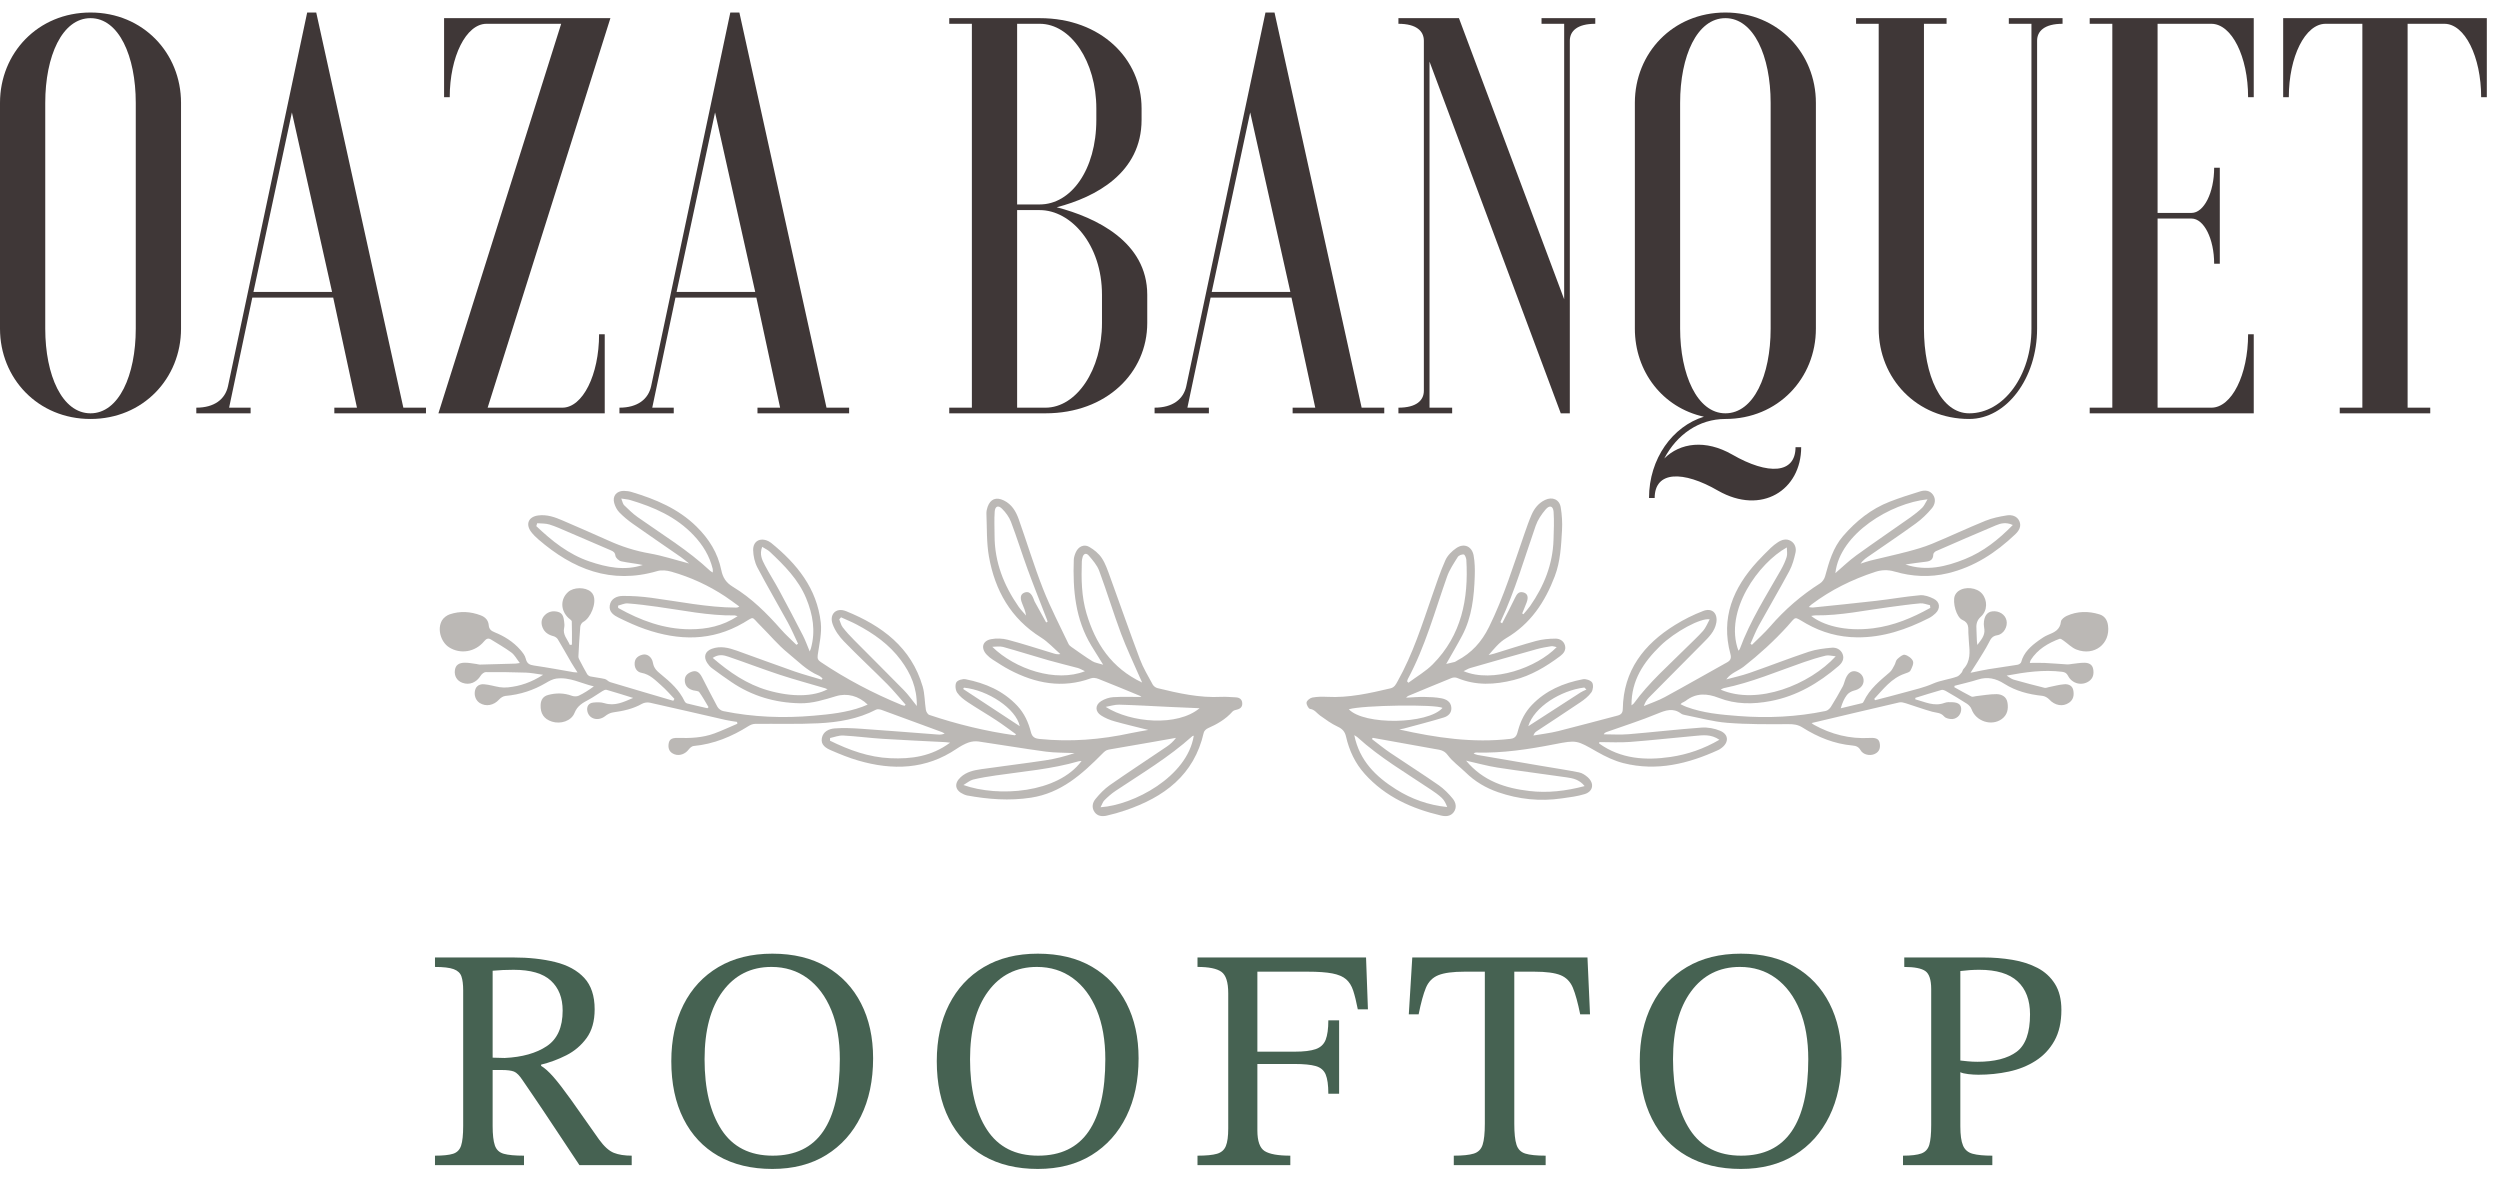
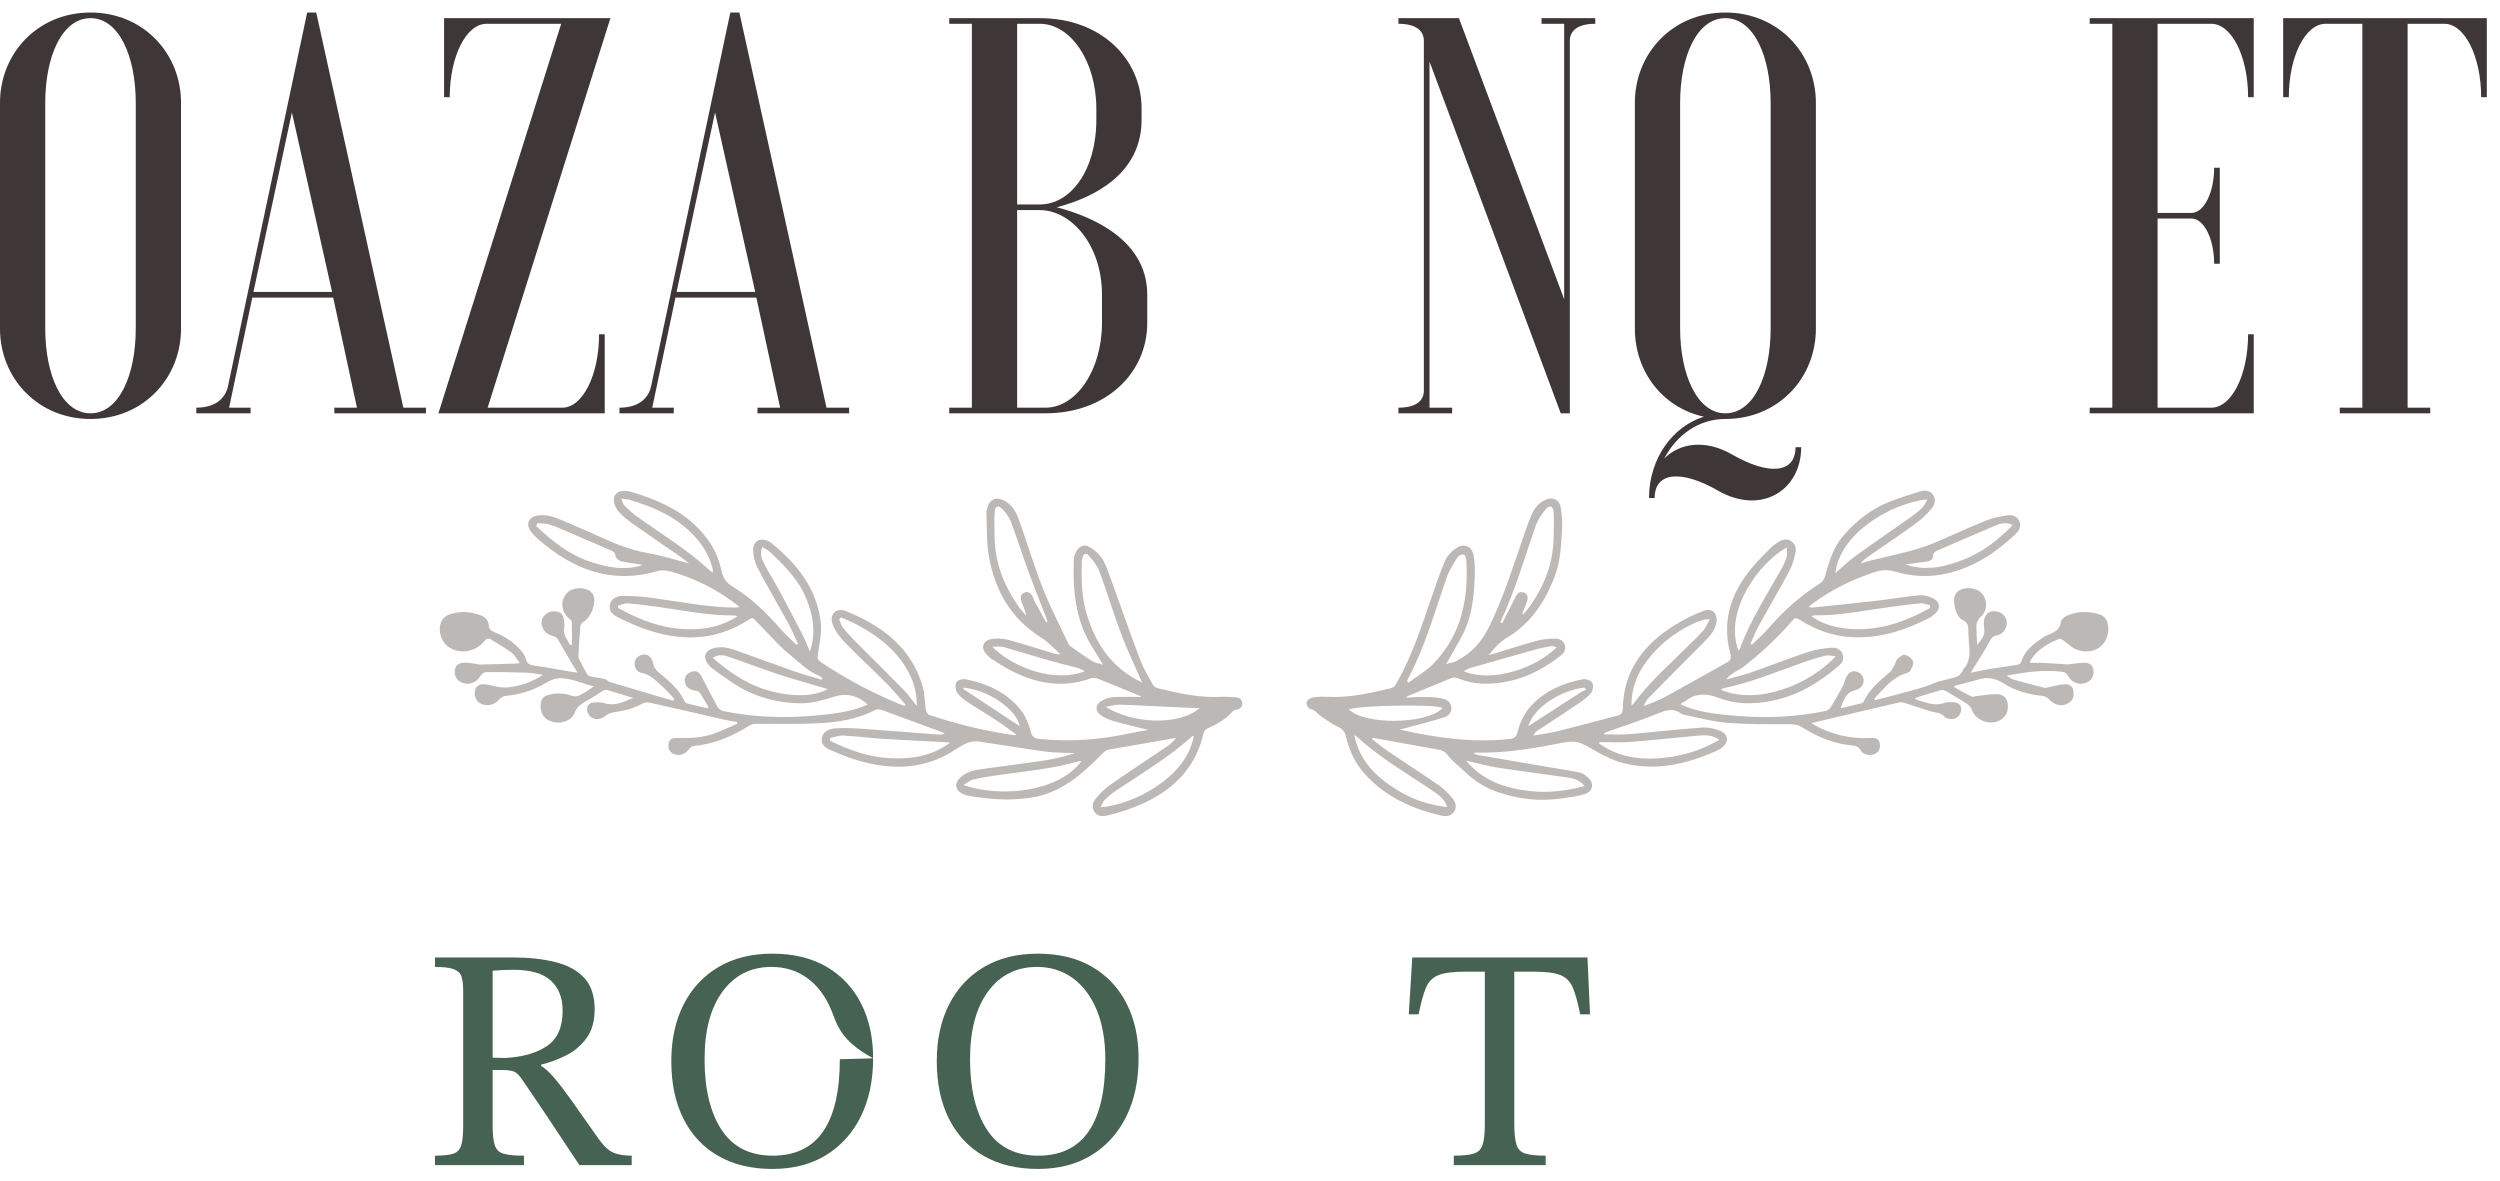
<svg xmlns="http://www.w3.org/2000/svg" width="180" height="85" viewBox="0 0 180 85" fill="none">
  <path d="M0 7.404C0 3.827 2.729 0.901 6.517 0.901C10.305 0.901 13.034 3.827 13.034 7.404V23.662C13.034 27.239 10.305 30.166 6.517 30.166C2.729 30.166 0 27.239 0 23.662V7.404ZM9.775 7.404C9.775 4.03 8.553 1.307 6.517 1.307C4.48 1.307 3.258 4.03 3.258 7.404V23.662C3.258 27.036 4.48 29.759 6.517 29.759C8.553 29.759 9.775 27.036 9.775 23.662V7.404Z" fill="#3F3737" />
  <path d="M14.134 29.352C15.437 29.352 16.211 28.743 16.415 27.808L22.117 0.901H22.769L29.041 29.352H30.671V29.759H24.072V29.352H25.701L23.991 21.427H18.166L16.496 29.352H18.044V29.759H14.134V29.352ZM18.248 21.02H23.909L21.017 8.095L18.248 21.02Z" fill="#3F3737" />
  <path d="M31.566 29.759L40.405 1.713H35.029C33.562 1.713 32.381 4.071 32.381 6.997H31.974V1.307H43.949L35.11 29.353H40.486C41.953 29.353 43.134 26.995 43.134 24.069H43.541V29.759H31.566Z" fill="#3F3737" />
  <path d="M44.6 29.352C45.904 29.352 46.677 28.743 46.881 27.808L52.583 0.901H53.235L59.508 29.352H61.137V29.759H54.538V29.352H56.168L54.457 21.427H48.633L46.962 29.352H48.51V29.759H44.6V29.352ZM48.714 21.02H54.376L51.484 8.095L48.714 21.02Z" fill="#3F3737" />
  <path d="M69.975 29.353V1.713H68.346V1.307H74.863C79.262 1.307 82.194 4.234 82.194 7.81V8.623C82.194 12.444 78.895 14.192 76.085 14.923C78.895 15.655 82.602 17.403 82.602 21.223V23.256C82.602 26.832 79.669 29.759 75.27 29.759H68.346V29.353H69.975ZM78.936 7.81C78.936 4.437 77.103 1.713 74.863 1.713H73.233V14.72H74.863C77.103 14.72 78.936 12.241 78.936 8.623V7.81ZM79.343 21.223C79.343 17.606 77.103 15.127 74.863 15.127H73.233V29.353H75.27C77.51 29.353 79.343 26.629 79.343 23.256V21.223Z" fill="#3F3737" />
-   <path d="M83.13 29.352C84.434 29.352 85.208 28.743 85.411 27.808L91.114 0.901H91.765L98.038 29.352H99.667V29.759H93.069V29.352H94.698L92.987 21.427H87.163L85.493 29.352H87.04V29.759H83.13V29.352ZM87.244 21.02H92.906L90.014 8.095L87.244 21.02Z" fill="#3F3737" />
  <path d="M105.044 1.307L112.62 21.549V1.713H110.99V1.307H114.86V1.713C113.556 1.713 113.027 2.242 113.027 2.933V29.759H112.375L102.926 4.437V29.353H104.555V29.759H100.686V29.353C101.989 29.353 102.518 28.824 102.518 28.133V2.933C102.518 2.242 101.989 1.713 100.686 1.713V1.307H105.044Z" fill="#3F3737" />
  <path d="M119.136 35.856H118.729C118.729 33.011 120.439 30.694 122.68 30.003C119.706 29.352 117.71 26.751 117.71 23.662V7.404C117.71 3.827 120.439 0.901 124.227 0.901C128.015 0.901 130.744 3.827 130.744 7.404V23.662C130.744 27.239 128.015 30.166 124.227 30.166C122.313 30.166 120.725 31.303 119.828 33.011C120.969 31.873 122.802 31.629 124.716 32.726C127.323 34.23 129.278 34.108 129.278 32.198H129.685C129.685 35.287 126.834 37.116 123.698 35.328C121.173 33.864 119.136 33.905 119.136 35.856ZM127.486 23.662V7.404C127.486 4.03 126.264 1.307 124.227 1.307C122.191 1.307 120.969 4.03 120.969 7.404V23.662C120.969 26.954 122.191 29.759 124.227 29.759C126.264 29.759 127.486 27.036 127.486 23.662Z" fill="#3F3737" />
-   <path d="M146.671 23.662C146.671 27.239 144.472 30.166 141.783 30.166C137.995 30.166 135.266 27.239 135.266 23.662V1.713H133.637V1.307H140.154V1.713H138.525V23.662C138.525 27.036 139.747 29.759 141.783 29.759C144.268 29.759 146.264 27.036 146.264 23.662V1.713H144.635V1.307H148.504V1.713C147.201 1.713 146.671 2.242 146.671 2.933V23.662Z" fill="#3F3737" />
  <path d="M162.27 6.997H161.863C161.863 4.071 160.681 1.713 159.215 1.713H155.346V15.33H157.79C158.686 15.33 159.419 13.867 159.419 12.078H159.826V18.988H159.419C159.419 17.2 158.686 15.736 157.79 15.736H155.346V29.353H159.215C160.681 29.353 161.863 26.995 161.863 24.069H162.27V29.759H150.458V29.353H152.087V1.713H150.458V1.307H162.27V6.997Z" fill="#3F3737" />
  <path d="M179.051 1.307V6.997H178.643C178.643 4.071 177.462 1.713 175.996 1.713H173.348V29.353H174.978V29.759H168.461V29.353H170.09V1.713H167.443C165.976 1.713 164.795 4.071 164.795 6.997H164.388V1.307H179.051Z" fill="#3F3737" />
  <path d="M42.815 72.67C42.815 73.52 42.621 74.21 42.233 74.741C41.845 75.272 41.358 75.686 40.773 75.981C40.188 76.277 39.583 76.501 38.96 76.653V76.744C39.218 76.896 39.511 77.158 39.838 77.529C40.165 77.901 40.587 78.448 41.104 79.168C41.621 79.889 42.298 80.849 43.134 82.047C43.499 82.548 43.852 82.867 44.195 83.004C44.537 83.14 44.966 83.208 45.483 83.208V83.891H41.72C41.096 82.951 40.575 82.165 40.157 81.535C39.739 80.906 39.386 80.375 39.097 79.942C38.808 79.51 38.549 79.127 38.321 78.793C38.093 78.459 37.865 78.125 37.637 77.791C37.409 77.442 37.2 77.23 37.01 77.154C36.819 77.078 36.519 77.04 36.109 77.04H35.47V81.069C35.47 81.691 35.523 82.158 35.63 82.469C35.736 82.78 35.949 82.981 36.269 83.072C36.588 83.163 37.074 83.208 37.728 83.208V83.891H31.319V83.208C31.897 83.208 32.33 83.163 32.619 83.072C32.908 82.981 33.102 82.784 33.201 82.48C33.299 82.177 33.349 81.706 33.349 81.069V71.304C33.349 70.879 33.307 70.545 33.223 70.302C33.14 70.06 32.953 69.885 32.665 69.779C32.376 69.673 31.927 69.62 31.319 69.62V68.937H36.93C38.07 68.937 39.085 69.047 39.975 69.267C40.864 69.487 41.56 69.866 42.062 70.405C42.564 70.944 42.815 71.699 42.815 72.67ZM35.47 69.893V76.152L36.337 76.175C37.599 76.115 38.61 75.83 39.37 75.322C40.131 74.813 40.511 73.96 40.511 72.761C40.511 71.85 40.23 71.133 39.667 70.61C39.104 70.086 38.207 69.825 36.975 69.825C36.458 69.825 35.957 69.847 35.47 69.893Z" fill="#466252" />
-   <path d="M62.864 76.198C62.864 77.791 62.571 79.183 61.985 80.374C61.4 81.566 60.567 82.495 59.488 83.162C58.408 83.83 57.116 84.164 55.61 84.164C54.105 84.164 52.808 83.853 51.721 83.231C50.634 82.609 49.797 81.717 49.212 80.556C48.627 79.395 48.334 78.011 48.334 76.403C48.334 74.855 48.627 73.5 49.212 72.34C49.797 71.179 50.634 70.276 51.721 69.631C52.808 68.986 54.105 68.664 55.61 68.664C57.131 68.664 58.431 68.979 59.511 69.608C60.59 70.238 61.419 71.118 61.997 72.249C62.575 73.379 62.864 74.696 62.864 76.198ZM60.468 76.266C60.468 74.9 60.263 73.721 59.853 72.727C59.442 71.733 58.868 70.966 58.131 70.428C57.393 69.889 56.53 69.619 55.542 69.619C54.067 69.619 52.896 70.208 52.029 71.384C51.162 72.559 50.729 74.187 50.729 76.266C50.729 78.405 51.136 80.097 51.949 81.342C52.763 82.586 53.991 83.208 55.633 83.208C57.26 83.208 58.473 82.624 59.271 81.455C60.069 80.287 60.468 78.558 60.468 76.266Z" fill="#466252" />
+   <path d="M62.864 76.198C62.864 77.791 62.571 79.183 61.985 80.374C61.4 81.566 60.567 82.495 59.488 83.162C58.408 83.83 57.116 84.164 55.61 84.164C54.105 84.164 52.808 83.853 51.721 83.231C50.634 82.609 49.797 81.717 49.212 80.556C48.627 79.395 48.334 78.011 48.334 76.403C48.334 74.855 48.627 73.5 49.212 72.34C49.797 71.179 50.634 70.276 51.721 69.631C52.808 68.986 54.105 68.664 55.61 68.664C57.131 68.664 58.431 68.979 59.511 69.608C60.59 70.238 61.419 71.118 61.997 72.249C62.575 73.379 62.864 74.696 62.864 76.198ZC60.468 74.9 60.263 73.721 59.853 72.727C59.442 71.733 58.868 70.966 58.131 70.428C57.393 69.889 56.53 69.619 55.542 69.619C54.067 69.619 52.896 70.208 52.029 71.384C51.162 72.559 50.729 74.187 50.729 76.266C50.729 78.405 51.136 80.097 51.949 81.342C52.763 82.586 53.991 83.208 55.633 83.208C57.26 83.208 58.473 82.624 59.271 81.455C60.069 80.287 60.468 78.558 60.468 76.266Z" fill="#466252" />
  <path d="M81.978 76.198C81.978 77.791 81.685 79.183 81.1 80.374C80.514 81.566 79.681 82.495 78.602 83.162C77.522 83.83 76.23 84.164 74.724 84.164C73.219 84.164 71.922 83.853 70.835 83.231C69.748 82.609 68.912 81.717 68.326 80.556C67.741 79.395 67.448 78.011 67.448 76.403C67.448 74.855 67.741 73.5 68.326 72.34C68.912 71.179 69.748 70.276 70.835 69.631C71.922 68.986 73.219 68.664 74.724 68.664C76.245 68.664 77.545 68.979 78.625 69.608C79.704 70.238 80.533 71.118 81.111 72.249C81.689 73.379 81.978 74.696 81.978 76.198ZM79.583 76.266C79.583 74.9 79.377 73.721 78.967 72.727C78.556 71.733 77.982 70.966 77.245 70.428C76.507 69.889 75.644 69.619 74.656 69.619C73.181 69.619 72.01 70.208 71.143 71.384C70.277 72.559 69.843 74.187 69.843 76.266C69.843 78.405 70.25 80.097 71.064 81.342C71.877 82.586 73.105 83.208 74.747 83.208C76.374 83.208 77.587 82.624 78.385 81.455C79.184 80.287 79.583 78.558 79.583 76.266Z" fill="#466252" />
-   <path d="M98.491 72.67H97.761C97.655 72.124 97.545 71.676 97.431 71.327C97.317 70.978 97.146 70.705 96.918 70.507C96.69 70.31 96.359 70.17 95.926 70.086C95.492 70.003 94.903 69.961 94.158 69.961H90.531V75.72H93.223C93.876 75.72 94.378 75.659 94.728 75.538C95.078 75.416 95.317 75.193 95.447 74.866C95.575 74.54 95.64 74.073 95.64 73.466H96.416V78.747H95.64C95.64 78.125 95.575 77.662 95.447 77.359C95.317 77.055 95.078 76.854 94.728 76.755C94.378 76.657 93.876 76.607 93.223 76.607H90.531V81.387C90.531 82.161 90.706 82.658 91.056 82.878C91.405 83.098 92.021 83.208 92.903 83.208V83.891H86.22V83.208C86.844 83.208 87.311 83.162 87.623 83.072C87.934 82.981 88.148 82.795 88.262 82.514C88.376 82.233 88.433 81.812 88.433 81.25V71.508C88.433 70.72 88.269 70.207 87.942 69.972C87.615 69.737 87.041 69.619 86.22 69.619V68.936H98.355L98.491 72.67Z" fill="#466252" />
  <path d="M114.481 73.034H113.774C113.606 72.199 113.431 71.562 113.249 71.122C113.066 70.682 112.77 70.379 112.359 70.211C111.949 70.044 111.318 69.961 110.466 69.961H109.029V80.909C109.029 81.592 109.082 82.097 109.189 82.423C109.295 82.75 109.508 82.962 109.828 83.06C110.147 83.159 110.633 83.208 111.287 83.208V83.891H104.673V83.208C105.311 83.208 105.79 83.159 106.11 83.06C106.429 82.962 106.642 82.75 106.748 82.423C106.854 82.097 106.908 81.592 106.908 80.909V69.961H105.448C104.612 69.961 103.984 70.044 103.566 70.211C103.148 70.378 102.848 70.682 102.665 71.122C102.483 71.562 102.308 72.199 102.141 73.034H101.434L101.684 68.937H114.298L114.481 73.034Z" fill="#466252" />
-   <path d="M132.591 76.198C132.591 77.791 132.298 79.183 131.713 80.374C131.127 81.566 130.295 82.495 129.215 83.162C128.135 83.83 126.843 84.164 125.338 84.164C123.832 84.164 122.536 83.853 121.449 83.231C120.361 82.609 119.525 81.717 118.94 80.556C118.354 79.395 118.062 78.011 118.062 76.403C118.062 74.855 118.354 73.5 118.94 72.34C119.525 71.179 120.362 70.276 121.449 69.631C122.536 68.986 123.832 68.664 125.338 68.664C126.858 68.664 128.158 68.979 129.238 69.608C130.318 70.238 131.146 71.118 131.724 72.249C132.302 73.379 132.591 74.696 132.591 76.198ZM130.196 76.266C130.196 74.9 129.991 73.721 129.58 72.727C129.169 71.733 128.595 70.966 127.858 70.428C127.12 69.889 126.258 69.619 125.269 69.619C123.794 69.619 122.623 70.208 121.756 71.384C120.89 72.559 120.457 74.187 120.457 76.266C120.457 78.405 120.863 80.097 121.677 81.342C122.49 82.586 123.718 83.208 125.361 83.208C126.987 83.208 128.2 82.624 128.999 81.455C129.797 80.287 130.196 78.558 130.196 76.266Z" fill="#466252" />
-   <path d="M137.107 68.937H142.787C143.516 68.937 144.219 68.994 144.896 69.108C145.573 69.221 146.174 69.415 146.698 69.688C147.223 69.961 147.641 70.344 147.953 70.837C148.264 71.331 148.42 71.957 148.42 72.715C148.42 73.595 148.253 74.335 147.919 74.934C147.584 75.534 147.132 76.015 146.561 76.38C145.991 76.744 145.349 77.002 144.634 77.154C143.919 77.306 143.189 77.381 142.444 77.381C142.216 77.381 141.973 77.366 141.715 77.336C141.456 77.305 141.266 77.26 141.144 77.199V81.091C141.144 81.714 141.209 82.177 141.338 82.48C141.467 82.784 141.699 82.981 142.034 83.072C142.368 83.163 142.84 83.208 143.448 83.208V83.891H137.016V83.208C137.609 83.208 138.05 83.155 138.339 83.049C138.627 82.943 138.818 82.734 138.909 82.423C139.001 82.112 139.046 81.638 139.046 81V71.213C139.046 70.546 138.905 70.113 138.624 69.916C138.342 69.719 137.837 69.62 137.107 69.62L137.107 68.937ZM141.144 69.915V76.357C141.266 76.372 141.445 76.391 141.68 76.414C141.916 76.437 142.148 76.448 142.376 76.448C143.608 76.448 144.546 76.209 145.193 75.731C145.839 75.253 146.162 74.354 146.162 73.034C146.162 72.002 145.862 71.209 145.262 70.655C144.661 70.101 143.745 69.825 142.513 69.825C142.285 69.825 142.06 69.832 141.84 69.847C141.62 69.862 141.387 69.885 141.144 69.915Z" fill="#466252" />
  <g opacity="0.4">
    <path fill-rule="evenodd" clip-rule="evenodd" d="M137.901 50.351C138.592 50.532 139.253 50.893 140.018 50.604C140.18 50.543 140.375 50.552 140.554 50.558C141.035 50.575 141.235 50.759 141.203 51.132C141.169 51.523 140.826 51.82 140.429 51.768C140.27 51.747 140.067 51.697 139.975 51.585C139.738 51.299 139.415 51.326 139.111 51.242C138.471 51.066 137.848 50.833 137.213 50.634C137.064 50.587 136.889 50.54 136.745 50.574C134.637 51.061 132.531 51.563 130.435 52.059C130.456 52.075 130.525 52.142 130.606 52.187C131.855 52.876 133.185 53.213 134.618 53.132C135.145 53.102 135.316 53.232 135.353 53.603C135.388 53.943 135.249 54.179 134.933 54.304C134.6 54.436 134.145 54.33 133.965 54.022C133.822 53.776 133.648 53.701 133.385 53.678C132.071 53.56 130.882 53.078 129.779 52.38C129.456 52.175 129.148 52.135 128.768 52.138C127.298 52.147 125.823 52.158 124.359 52.043C123.34 51.963 122.337 51.68 121.328 51.483C121.228 51.464 121.117 51.437 121.038 51.378C120.461 50.947 119.933 51.136 119.329 51.386C118.128 51.882 116.884 52.275 115.658 52.711C115.591 52.735 115.527 52.767 115.472 52.871C116.069 52.871 116.669 52.912 117.261 52.863C119.01 52.718 120.754 52.514 122.504 52.387C122.948 52.354 123.441 52.444 123.853 52.617C124.475 52.88 124.49 53.452 123.95 53.854C123.877 53.908 123.802 53.961 123.721 53.999C121.538 54.998 119.281 55.549 116.887 54.946C116.224 54.779 115.579 54.467 114.981 54.126C113.52 53.292 113.533 53.271 111.92 53.587C110.055 53.952 108.182 54.236 106.273 54.184C106.223 54.182 106.172 54.194 106.101 54.257C106.196 54.291 106.289 54.34 106.387 54.357C107.898 54.619 109.409 54.877 110.92 55.134C111.846 55.292 112.775 55.43 113.696 55.613C113.922 55.658 114.15 55.81 114.326 55.97C114.805 56.405 114.712 56.983 114.098 57.174C113.563 57.342 112.992 57.406 112.433 57.487C110.873 57.712 109.347 57.553 107.858 57.037C106.979 56.733 106.199 56.272 105.531 55.62C105.098 55.197 104.584 54.838 104.229 54.359C103.959 53.995 103.637 53.986 103.287 53.923C101.803 53.656 100.32 53.389 98.837 53.123C98.816 53.152 98.796 53.182 98.776 53.211C99.215 53.543 99.642 53.895 100.098 54.203C101.252 54.984 102.43 55.73 103.574 56.525C103.958 56.792 104.302 57.139 104.598 57.503C104.818 57.774 104.911 58.146 104.669 58.475C104.438 58.788 104.085 58.796 103.75 58.718C101.649 58.224 99.746 57.368 98.268 55.73C97.566 54.951 97.143 54.039 96.913 53.032C96.832 52.676 96.65 52.475 96.308 52.317C95.858 52.108 95.447 51.807 95.04 51.516C94.808 51.35 94.662 51.089 94.323 51.041C94.211 51.025 94.044 50.713 94.073 50.571C94.102 50.428 94.329 50.252 94.493 50.222C94.842 50.159 95.208 50.154 95.564 50.173C97.12 50.254 98.614 49.914 100.11 49.562C100.411 49.49 100.505 49.269 100.63 49.046C101.722 47.102 102.388 44.988 103.112 42.897C103.411 42.035 103.698 41.166 104.069 40.335C104.221 39.993 104.536 39.679 104.854 39.463C105.412 39.082 105.982 39.333 106.102 40.001C106.187 40.478 106.199 40.975 106.183 41.461C106.133 42.948 105.986 44.421 105.273 45.768C104.92 46.436 104.532 47.086 104.126 47.805C104.343 47.755 104.543 47.713 104.741 47.66C104.8 47.644 104.851 47.595 104.908 47.565C105.956 47.018 106.678 46.221 107.214 45.133C108.28 42.972 108.974 40.685 109.761 38.427C109.918 37.978 110.073 37.527 110.261 37.09C110.463 36.618 110.769 36.219 111.25 35.993C111.774 35.746 112.278 35.959 112.373 36.529C112.463 37.069 112.495 37.63 112.465 38.177C112.401 39.293 112.352 40.414 111.947 41.483C111.243 43.339 110.207 44.913 108.441 45.951C107.954 46.237 107.576 46.709 107.181 47.164C107.308 47.132 107.437 47.106 107.563 47.067C108.574 46.759 109.578 46.425 110.597 46.149C111.049 46.027 111.532 45.983 112.002 45.981C112.296 45.979 112.588 46.141 112.678 46.472C112.77 46.806 112.578 47.055 112.335 47.237C111.318 47.998 110.237 48.647 108.989 48.961C107.623 49.305 106.264 49.378 104.926 48.816C104.81 48.767 104.639 48.768 104.522 48.815C103.471 49.238 102.426 49.676 101.38 50.111C101.347 50.125 101.323 50.159 101.238 50.233C101.713 50.211 102.126 50.172 102.538 50.179C102.962 50.186 103.392 50.199 103.804 50.282C104.129 50.349 104.449 50.514 104.494 50.918C104.539 51.328 104.273 51.562 103.944 51.662C102.997 51.95 102.037 52.195 101.082 52.454C100.984 52.481 100.884 52.494 100.744 52.522C103.416 53.123 106.059 53.511 108.765 53.196C109.194 53.146 109.23 52.834 109.309 52.556C109.497 51.886 109.794 51.288 110.277 50.778C111.288 49.712 112.569 49.175 113.975 48.904C114.182 48.864 114.534 48.984 114.636 49.145C114.74 49.31 114.702 49.674 114.579 49.848C114.379 50.132 114.081 50.364 113.787 50.563C112.742 51.273 111.681 51.959 110.628 52.657C110.536 52.718 110.46 52.805 110.404 52.958C111.001 52.854 111.607 52.783 112.194 52.638C113.62 52.283 115.036 51.89 116.459 51.524C116.727 51.455 116.836 51.323 116.841 51.043C116.885 48.282 118.354 46.388 120.6 44.998C121.242 44.601 121.928 44.256 122.633 43.988C123.277 43.743 123.691 44.161 123.574 44.836C123.462 45.476 123.015 45.895 122.589 46.325C121.301 47.626 120.007 48.921 118.722 50.224C118.563 50.385 118.441 50.58 118.356 50.836C118.861 50.623 119.388 50.451 119.867 50.19C121.372 49.371 122.858 48.517 124.357 47.685C124.619 47.539 124.664 47.361 124.589 47.085C123.886 44.481 124.784 42.335 126.523 40.438C126.836 40.096 127.167 39.769 127.499 39.445C127.647 39.302 127.812 39.175 127.983 39.059C128.275 38.862 128.604 38.756 128.929 38.942C129.242 39.121 129.347 39.465 129.277 39.785C129.177 40.243 129.048 40.714 128.827 41.124C128.121 42.441 127.359 43.727 126.638 45.036C126.406 45.457 126.234 45.911 126.034 46.35C126.069 46.376 126.104 46.402 126.139 46.428C126.58 45.988 127.05 45.573 127.456 45.102C128.501 43.892 129.694 42.861 131.044 42.003C131.208 41.899 131.354 41.689 131.405 41.501C131.687 40.465 131.975 39.438 132.699 38.599C133.632 37.519 134.719 36.642 136.06 36.121C136.778 35.841 137.516 35.608 138.253 35.38C138.588 35.276 138.938 35.299 139.168 35.612C139.409 35.941 139.317 36.326 139.102 36.587C138.762 36.998 138.365 37.38 137.933 37.693C136.796 38.519 135.625 39.3 134.47 40.102C134.282 40.232 134.105 40.377 133.959 40.584C134.198 40.509 134.434 40.42 134.678 40.36C135.565 40.142 136.46 39.949 137.343 39.716C137.938 39.558 138.537 39.388 139.104 39.154C140.391 38.622 141.651 38.025 142.94 37.501C143.433 37.3 143.972 37.189 144.5 37.107C144.848 37.053 145.225 37.151 145.391 37.516C145.566 37.901 145.36 38.222 145.087 38.481C143.701 39.795 142.151 40.816 140.256 41.272C138.948 41.586 137.671 41.521 136.398 41.149C135.923 41.011 135.475 41.024 134.999 41.181C133.354 41.721 131.824 42.473 130.44 43.514C130.38 43.559 130.329 43.617 130.232 43.708C130.361 43.724 130.442 43.75 130.521 43.742C132.045 43.584 133.571 43.434 135.094 43.258C136.143 43.137 137.186 42.95 138.238 42.857C138.56 42.828 138.928 42.96 139.229 43.111C139.687 43.342 139.725 43.808 139.354 44.164C139.216 44.297 139.056 44.416 138.886 44.502C137.259 45.33 135.564 45.907 133.707 45.889C132.401 45.876 131.193 45.547 130.052 44.901C129.11 44.368 129.382 44.336 128.683 45.103C127.724 46.157 126.684 47.102 125.564 47.986C125.148 48.314 124.622 48.444 124.293 48.917C124.851 48.764 125.42 48.642 125.965 48.452C127.389 47.956 128.796 47.406 130.226 46.928C130.753 46.752 131.326 46.685 131.884 46.635C132.209 46.606 132.535 46.755 132.669 47.095C132.805 47.442 132.633 47.734 132.378 47.953C130.949 49.18 129.373 50.117 127.487 50.476C126.217 50.718 124.964 50.721 123.753 50.248C122.901 49.914 122.115 49.88 121.364 50.465C121.284 50.527 121.182 50.561 121.092 50.611C121.071 50.623 121.056 50.647 121.001 50.704C121.143 50.77 121.27 50.839 121.404 50.889C122.616 51.342 123.89 51.455 125.164 51.553C127.273 51.717 129.369 51.621 131.443 51.191C131.587 51.161 131.742 51.024 131.824 50.894C132.125 50.416 132.405 49.923 132.676 49.426C132.772 49.25 132.807 49.041 132.887 48.854C133.066 48.434 133.325 48.264 133.639 48.344C133.984 48.433 134.201 48.715 134.179 49.046C134.155 49.396 133.881 49.63 133.493 49.722C133.304 49.768 133.094 49.889 132.978 50.04C132.778 50.301 132.644 50.612 132.533 50.997C133.049 50.874 133.565 50.755 134.078 50.625C134.127 50.612 134.172 50.54 134.197 50.485C134.611 49.603 135.351 49.015 136.065 48.399C136.216 48.268 136.305 48.061 136.407 47.88C136.481 47.746 136.495 47.561 136.598 47.465C136.754 47.319 136.989 47.111 137.144 47.144C137.371 47.193 137.652 47.395 137.732 47.601C137.802 47.782 137.661 48.076 137.549 48.285C137.489 48.396 137.296 48.451 137.152 48.5C136.176 48.83 135.601 49.619 134.946 50.317C134.964 50.349 134.983 50.382 135.002 50.415C135.733 50.223 136.468 50.04 137.196 49.836C137.854 49.652 138.532 49.504 139.152 49.23C139.725 48.976 140.337 48.922 140.911 48.713C141.036 48.667 141.139 48.542 141.231 48.436C141.296 48.361 141.307 48.237 141.374 48.165C141.895 47.606 141.826 46.932 141.764 46.256C141.743 46.025 141.729 45.794 141.722 45.562C141.711 45.191 141.779 44.852 141.29 44.632C140.85 44.434 140.581 43.383 140.737 42.916C140.783 42.78 140.89 42.641 141.008 42.556C141.496 42.205 142.333 42.306 142.707 42.742C143.106 43.208 143.11 43.96 142.631 44.392C142.314 44.677 142.276 44.972 142.305 45.345C142.332 45.703 142.31 46.064 142.367 46.438C142.616 46.097 142.916 45.791 142.877 45.327C142.866 45.199 142.833 45.071 142.834 44.944C142.838 44.379 143.058 44.058 143.455 44.016C143.94 43.965 144.367 44.24 144.468 44.666C144.571 45.103 144.276 45.662 143.801 45.737C143.416 45.797 143.323 46.028 143.18 46.304C142.956 46.737 142.688 47.149 142.433 47.567C142.273 47.828 142.104 48.084 141.875 48.441C142.381 48.339 142.784 48.246 143.192 48.179C143.879 48.068 144.571 47.979 145.258 47.864C145.358 47.847 145.503 47.756 145.525 47.672C145.715 46.96 146.23 46.517 146.789 46.112C146.997 45.962 147.216 45.812 147.452 45.715C147.91 45.528 148.328 45.349 148.388 44.753C148.403 44.601 148.634 44.422 148.806 44.343C149.566 43.999 150.355 43.989 151.149 44.23C151.542 44.349 151.724 44.645 151.777 45.03C151.96 46.354 150.793 47.264 149.505 46.768C149.16 46.636 148.881 46.335 148.567 46.118C148.483 46.06 148.358 45.967 148.292 45.992C147.457 46.307 146.708 46.748 146.212 47.523C146.174 47.583 146.167 47.663 146.146 47.73C146.524 47.73 146.882 47.716 147.238 47.733C147.779 47.758 148.318 47.807 148.858 47.839C148.957 47.845 149.058 47.817 149.158 47.806C149.464 47.774 149.77 47.716 150.075 47.718C150.37 47.721 150.643 47.819 150.708 48.169C150.773 48.523 150.712 48.839 150.393 49.055C149.886 49.397 149.191 49.227 148.902 48.664C148.798 48.463 148.68 48.395 148.466 48.369C147.133 48.204 145.822 48.393 144.478 48.643C144.646 48.742 144.804 48.881 144.986 48.934C145.725 49.147 146.471 49.338 147.217 49.525C147.306 49.547 147.413 49.493 147.511 49.474C147.884 49.401 148.253 49.295 148.629 49.266C148.921 49.242 149.21 49.357 149.276 49.696C149.343 50.04 149.295 50.369 148.975 50.593C148.525 50.909 147.945 50.798 147.547 50.363C147.426 50.231 147.222 50.118 147.046 50.1C146.069 49.998 145.135 49.756 144.304 49.228C143.7 48.845 143.097 48.708 142.403 48.93C141.854 49.105 141.288 49.229 140.73 49.376C140.723 49.41 140.717 49.445 140.71 49.479C141.121 49.706 141.528 49.943 141.948 50.153C142.03 50.194 142.162 50.135 142.272 50.123C142.765 50.07 143.259 49.974 143.753 49.978C144.123 49.982 144.47 50.16 144.539 50.591C144.613 51.047 144.532 51.475 144.132 51.768C143.391 52.31 142.264 51.934 141.955 51.07C141.9 50.913 141.758 50.76 141.615 50.667C141.129 50.351 140.628 50.058 140.126 49.767C140.027 49.71 139.885 49.649 139.787 49.676C139.156 49.853 138.531 50.053 137.905 50.246C137.904 50.282 137.903 50.316 137.901 50.351ZM101.312 49.059C101.344 49.091 101.375 49.124 101.406 49.157C101.997 48.716 102.654 48.341 103.166 47.823C105.232 45.734 105.744 43.12 105.576 40.306C105.567 40.166 105.467 39.93 105.387 39.921C105.25 39.904 105.031 39.99 104.959 40.104C104.675 40.557 104.366 41.013 104.19 41.511C103.31 43.995 102.621 46.551 101.363 48.892C101.336 48.942 101.329 49.003 101.312 49.059ZM109.597 44.168C109.627 44.187 109.657 44.206 109.686 44.224C109.848 44.028 110.024 43.841 110.169 43.634C111.168 42.198 111.8 40.629 111.854 38.862C111.874 38.196 111.904 37.527 111.859 36.864C111.83 36.426 111.575 36.343 111.284 36.683C110.989 37.026 110.718 37.43 110.57 37.854C109.761 40.171 109.087 42.536 108.04 44.767C108.034 44.781 108.052 44.806 108.059 44.827C108.091 44.843 108.123 44.86 108.155 44.876C108.467 44.264 108.791 43.657 109.086 43.036C109.216 42.761 109.361 42.561 109.695 42.657C109.983 42.74 110.061 42.984 109.924 43.359C109.824 43.632 109.707 43.899 109.597 44.168ZM125.167 46.849C125.205 46.803 125.249 46.77 125.265 46.727C126.005 44.706 127.164 42.903 128.217 41.045C128.387 40.744 128.539 40.425 128.641 40.097C128.703 39.898 128.652 39.665 128.652 39.415C126.647 40.516 124.102 43.98 125.167 46.849ZM117.468 50.786C117.553 50.715 117.609 50.684 117.643 50.637C118.736 49.123 120.145 47.906 121.454 46.596C121.844 46.204 122.26 45.834 122.623 45.419C122.821 45.192 122.932 44.889 123.097 44.594C122.475 44.469 120.592 45.477 119.536 46.508C118.355 47.662 117.45 48.976 117.468 50.786ZM138.78 35.951C136.137 36.225 132.464 38.413 132.146 41.265C132.659 40.826 133.12 40.374 133.637 40C134.933 39.062 136.257 38.164 137.564 37.241C137.857 37.033 138.143 36.807 138.4 36.557C138.545 36.415 138.624 36.206 138.78 35.951ZM97.509 52.931C97.885 54.791 99.083 55.932 100.529 56.841C101.635 57.536 102.858 57.971 104.197 58.106C104.101 57.839 103.982 57.614 103.806 57.447C103.574 57.227 103.306 57.042 103.039 56.863C101.235 55.65 99.349 54.55 97.731 53.076C97.685 53.034 97.626 53.007 97.509 52.931ZM138.982 43.767C138.976 43.704 138.969 43.641 138.962 43.577C138.731 43.529 138.495 43.422 138.27 43.441C137.528 43.506 136.789 43.613 136.05 43.709C134.277 43.94 132.522 44.328 130.721 44.306C130.626 44.305 130.53 44.33 130.405 44.347C131.23 45.007 132.828 45.492 134.865 45.237C136.354 45.051 137.696 44.483 138.982 43.767ZM105.557 54.767C106.791 56.248 108.4 56.75 110.116 56.952C111.429 57.107 112.735 56.957 114.095 56.598C113.695 56.11 113.231 56.033 112.778 55.967C111.12 55.726 109.457 55.519 107.802 55.263C107.081 55.151 106.375 54.95 105.557 54.767ZM115.156 53.43C115.149 53.464 115.142 53.497 115.136 53.531C116.698 54.648 118.478 54.767 120.291 54.499C121.498 54.32 122.662 53.924 123.796 53.263C123.184 52.846 122.611 52.934 122.053 52.984C120.486 53.124 118.923 53.301 117.355 53.42C116.626 53.476 115.889 53.43 115.156 53.43ZM132.172 47.253C131.873 47.228 131.651 47.157 131.457 47.204C130.933 47.33 130.415 47.49 129.905 47.666C127.982 48.332 126.106 49.141 124.099 49.55C124.032 49.564 123.972 49.614 123.892 49.657C126.558 50.799 130.295 49.294 132.172 47.253ZM144.922 37.8C144.415 37.569 144.037 37.685 143.685 37.833C142.248 38.437 140.819 39.059 139.391 39.683C139.306 39.721 139.201 39.835 139.198 39.916C139.189 40.276 139.003 40.408 138.667 40.443C138.173 40.494 137.682 40.575 137.19 40.643C138.689 41.147 140.107 40.806 141.482 40.251C142.795 39.72 143.888 38.861 144.922 37.8ZM105.379 48.324C107.482 49.209 110.661 48.06 112.081 46.593C111.931 46.565 111.807 46.509 111.695 46.527C111.341 46.582 110.986 46.644 110.641 46.74C109.043 47.186 107.448 47.642 105.854 48.1C105.714 48.14 105.587 48.224 105.379 48.324ZM97.115 51.067C98.208 52.225 102.798 52.16 103.859 50.973C103.439 50.695 98.117 50.769 97.115 51.067ZM110.034 52.289C111.302 51.469 112.552 50.658 113.805 49.853C113.934 49.769 114.082 49.715 114.222 49.648C114.172 49.599 114.123 49.55 114.074 49.501C112.387 49.708 110.457 50.896 110.034 52.289Z" fill="#554D47" />
    <path fill-rule="evenodd" clip-rule="evenodd" d="M73.16 52.873C72.675 52.526 72.219 52.178 71.739 51.863C71.06 51.417 70.356 51.009 69.68 50.558C69.395 50.368 69.099 50.146 68.915 49.868C68.789 49.679 68.753 49.313 68.858 49.128C68.945 48.972 69.314 48.863 69.525 48.905C70.943 49.186 72.233 49.736 73.246 50.818C73.756 51.361 74.048 52.016 74.228 52.72C74.32 53.077 74.517 53.172 74.854 53.206C77.073 53.432 79.262 53.255 81.434 52.783C81.849 52.693 82.269 52.63 82.687 52.554C82.695 52.552 82.7 52.537 82.686 52.557C81.875 52.353 81.048 52.161 80.233 51.932C79.902 51.839 79.571 51.699 79.282 51.515C78.838 51.233 78.835 50.76 79.282 50.481C79.534 50.324 79.851 50.214 80.146 50.196C80.825 50.154 81.508 50.182 82.181 50.182C82.157 50.165 82.111 50.114 82.053 50.09C81.065 49.683 80.078 49.272 79.084 48.88C78.922 48.816 78.702 48.782 78.547 48.838C76.494 49.584 74.56 49.212 72.692 48.231C72.27 48.01 71.871 47.745 71.469 47.489C71.318 47.392 71.176 47.274 71.052 47.145C70.602 46.679 70.726 46.142 71.355 46.021C71.745 45.946 72.185 45.963 72.57 46.065C73.678 46.359 74.769 46.717 75.867 47.049C76.01 47.092 76.155 47.13 76.346 47.092C75.883 46.69 75.463 46.219 74.949 45.897C72.775 44.535 71.636 42.509 71.203 40.068C71.024 39.062 71.067 38.017 71.022 36.989C71.015 36.827 71.052 36.654 71.106 36.499C71.308 35.927 71.719 35.766 72.264 36.026C72.845 36.303 73.146 36.816 73.347 37.38C73.941 39.053 74.453 40.757 75.102 42.407C75.633 43.757 76.313 45.049 76.933 46.364C76.974 46.451 77.063 46.525 77.145 46.583C77.642 46.93 78.133 47.287 78.648 47.605C78.844 47.727 79.097 47.755 79.428 47.859C79.1 47.332 78.834 46.914 78.578 46.489C77.42 44.577 77.235 42.463 77.313 40.3C77.32 40.113 77.388 39.918 77.467 39.746C77.652 39.346 78.049 39.159 78.427 39.377C78.77 39.574 79.11 39.852 79.327 40.178C79.593 40.577 79.75 41.055 79.917 41.512C80.64 43.494 81.33 45.488 82.074 47.462C82.313 48.097 82.671 48.688 82.996 49.288C83.059 49.405 83.212 49.514 83.344 49.546C84.849 49.915 86.358 50.255 87.926 50.174C88.27 50.157 88.617 50.194 88.963 50.208C89.226 50.219 89.418 50.333 89.441 50.612C89.464 50.887 89.311 51.037 89.045 51.096C88.939 51.12 88.81 51.154 88.744 51.228C88.253 51.785 87.634 52.141 86.965 52.435C86.842 52.489 86.699 52.625 86.671 52.747C85.976 55.809 83.818 57.397 81.026 58.346C80.588 58.495 80.141 58.624 79.689 58.725C79.367 58.796 79.027 58.776 78.811 58.473C78.586 58.157 78.655 57.796 78.87 57.533C79.175 57.16 79.521 56.798 79.915 56.523C81.268 55.577 82.652 54.675 84.019 53.748C84.261 53.584 84.479 53.384 84.675 53.125C84.067 53.233 83.459 53.341 82.85 53.447C81.847 53.622 80.844 53.8 79.84 53.968C79.616 54.006 79.499 54.134 79.34 54.294C77.897 55.749 76.398 57.098 74.236 57.432C72.675 57.673 71.151 57.552 69.621 57.272C69.534 57.256 69.449 57.218 69.367 57.181C68.762 56.912 68.677 56.419 69.158 55.966C69.575 55.574 70.112 55.458 70.648 55.381C72.193 55.158 73.744 54.974 75.287 54.741C75.994 54.635 76.69 54.45 77.377 54.222C76.677 54.189 75.97 54.207 75.278 54.114C73.668 53.898 72.067 53.62 70.46 53.388C70.223 53.353 69.954 53.383 69.728 53.463C69.429 53.571 69.142 53.735 68.876 53.914C66.658 55.414 64.266 55.478 61.791 54.759C61.125 54.566 60.477 54.3 59.839 54.025C59.473 53.867 59.081 53.641 59.173 53.145C59.262 52.668 59.683 52.478 60.093 52.446C60.718 52.397 61.352 52.426 61.979 52.469C63.833 52.596 65.684 52.748 67.537 52.887C67.689 52.898 67.844 52.888 68.018 52.816C67.951 52.78 67.888 52.736 67.817 52.71C66.368 52.174 64.918 51.637 63.465 51.11C63.346 51.067 63.175 51.043 63.073 51.096C61.772 51.773 60.355 52.006 58.923 52.077C57.405 52.152 55.88 52.101 54.358 52.12C54.204 52.121 54.034 52.19 53.9 52.274C52.682 53.04 51.385 53.577 49.935 53.713C49.806 53.725 49.663 53.862 49.574 53.977C49.337 54.285 48.931 54.441 48.577 54.314C48.26 54.201 48.106 53.977 48.132 53.63C48.16 53.259 48.328 53.117 48.802 53.131C49.697 53.156 50.587 53.121 51.435 52.808C51.996 52.6 52.54 52.344 53.091 52.11C53.084 52.066 53.076 52.022 53.068 51.978C52.786 51.93 52.501 51.896 52.223 51.832C50.413 51.42 48.606 50.997 46.794 50.594C46.618 50.555 46.384 50.583 46.229 50.671C45.574 51.044 44.863 51.192 44.129 51.295C43.933 51.322 43.73 51.435 43.571 51.561C43.082 51.944 42.426 51.784 42.295 51.231C42.214 50.888 42.366 50.62 42.713 50.585C42.977 50.557 43.266 50.549 43.514 50.627C44.269 50.864 44.911 50.54 45.584 50.251C44.946 50.053 44.31 49.848 43.668 49.666C43.582 49.641 43.454 49.711 43.363 49.766C43.032 49.966 42.72 50.199 42.379 50.38C41.951 50.608 41.572 50.813 41.365 51.332C41.128 51.924 40.354 52.152 39.738 51.956C39.166 51.774 38.898 51.373 38.925 50.752C38.941 50.389 39.104 50.135 39.462 50.038C40.036 49.883 40.603 49.887 41.172 50.096C41.318 50.15 41.528 50.156 41.665 50.092C42.043 49.913 42.398 49.686 42.755 49.42C41.845 49.209 41.009 48.73 40.056 48.858C39.799 48.892 39.544 49.03 39.315 49.166C38.411 49.702 37.442 50.014 36.394 50.106C36.232 50.12 36.047 50.242 35.933 50.368C35.555 50.788 34.987 50.902 34.537 50.613C34.249 50.428 34.114 50.056 34.207 49.692C34.294 49.353 34.57 49.243 34.86 49.267C35.236 49.297 35.603 49.417 35.977 49.476C36.174 49.507 36.381 49.511 36.58 49.49C37.45 49.401 38.257 49.129 39.103 48.585C38.618 48.521 38.247 48.442 37.874 48.429C36.909 48.397 35.943 48.384 34.977 48.391C34.852 48.392 34.685 48.527 34.612 48.645C34.304 49.141 33.804 49.35 33.291 49.161C32.897 49.016 32.691 48.664 32.754 48.242C32.805 47.892 33.028 47.714 33.489 47.715C33.769 47.715 34.049 47.776 34.328 47.812C34.403 47.822 34.478 47.853 34.552 47.851C35.414 47.83 36.276 47.805 37.138 47.779C37.198 47.777 37.258 47.762 37.427 47.737C37.2 47.446 37.055 47.158 36.823 46.985C36.362 46.641 35.854 46.359 35.365 46.052C35.148 45.916 35.013 45.984 34.851 46.18C34.215 46.949 33.149 47.121 32.341 46.611C31.734 46.228 31.462 45.278 31.826 44.665C31.94 44.475 32.168 44.303 32.38 44.231C33.126 43.979 33.877 44.025 34.615 44.306C34.95 44.433 35.159 44.665 35.189 45.014C35.214 45.301 35.358 45.421 35.612 45.523C36.313 45.805 36.948 46.204 37.452 46.775C37.62 46.965 37.799 47.188 37.855 47.423C37.938 47.778 38.123 47.872 38.456 47.92C39.412 48.057 40.363 48.237 41.316 48.4C41.377 48.41 41.441 48.408 41.582 48.417C41.408 48.143 41.26 47.924 41.128 47.697C40.804 47.141 40.494 46.577 40.161 46.027C40.101 45.926 39.969 45.837 39.854 45.807C39.494 45.714 39.211 45.538 39.067 45.186C38.932 44.859 38.975 44.542 39.224 44.291C39.489 44.025 39.831 43.957 40.191 44.059C40.522 44.154 40.58 44.444 40.616 44.731C40.635 44.883 40.654 45.047 40.62 45.192C40.498 45.708 40.862 46.031 41.027 46.433C41.077 46.428 41.128 46.423 41.179 46.417C41.179 45.859 41.189 45.301 41.168 44.743C41.165 44.66 41.019 44.58 40.936 44.502C40.35 43.953 40.335 43.142 40.902 42.626C41.298 42.265 42.153 42.256 42.551 42.616C42.625 42.682 42.689 42.772 42.727 42.864C42.961 43.428 42.534 44.493 41.989 44.782C41.885 44.837 41.791 45.001 41.78 45.122C41.719 45.838 41.68 46.556 41.645 47.274C41.641 47.366 41.697 47.465 41.742 47.553C41.914 47.883 42.086 48.213 42.273 48.534C42.319 48.611 42.42 48.685 42.507 48.703C42.852 48.774 43.206 48.807 43.548 48.887C43.686 48.92 43.794 49.071 43.932 49.113C45.445 49.568 46.962 50.011 48.477 50.457C48.504 50.411 48.532 50.365 48.559 50.319C48.25 49.999 47.96 49.657 47.626 49.365C47.196 48.991 46.81 48.556 46.188 48.444C45.842 48.381 45.662 48.072 45.697 47.707C45.73 47.365 45.98 47.2 46.292 47.13C46.595 47.064 46.94 47.295 47.014 47.733C47.084 48.144 47.34 48.348 47.619 48.576C48.281 49.118 48.91 49.689 49.286 50.483C49.319 50.553 49.4 50.631 49.473 50.649C49.958 50.772 50.446 50.88 50.934 50.993C50.961 50.967 50.988 50.941 51.015 50.915C50.796 50.551 50.594 50.175 50.345 49.833C50.277 49.738 50.067 49.745 49.922 49.707C49.582 49.616 49.345 49.431 49.308 49.054C49.273 48.7 49.465 48.499 49.767 48.378C50.096 48.245 50.337 48.358 50.541 48.749C50.913 49.463 51.268 50.186 51.656 50.891C51.733 51.03 51.917 51.167 52.073 51.199C54.225 51.638 56.395 51.721 58.583 51.53C59.768 51.427 60.946 51.303 62.073 50.894C62.204 50.847 62.331 50.789 62.472 50.731C61.828 50.105 60.997 49.884 60.194 50.125C59.341 50.381 58.496 50.655 57.586 50.636C55.798 50.599 54.152 50.117 52.669 49.113C52.188 48.788 51.717 48.449 51.252 48.102C51.121 48.005 51.009 47.869 50.919 47.731C50.635 47.292 50.76 46.892 51.254 46.712C51.859 46.491 52.453 46.635 53.031 46.841C54.415 47.335 55.791 47.85 57.178 48.334C57.832 48.562 58.504 48.738 59.167 48.938C59.185 48.905 59.203 48.871 59.221 48.838C59.129 48.771 59.046 48.682 58.944 48.639C58.075 48.272 57.433 47.587 56.724 47.011C56.008 46.43 55.414 45.7 54.754 45.048C54.062 44.366 54.355 44.366 53.539 44.842C51.244 46.185 48.874 46.135 46.453 45.298C45.81 45.076 45.185 44.788 44.572 44.489C44.214 44.315 43.829 44.076 43.902 43.595C43.976 43.107 44.401 42.915 44.817 42.908C45.507 42.897 46.203 42.95 46.888 43.04C48.919 43.31 50.932 43.738 52.994 43.747C53.056 43.747 53.119 43.747 53.23 43.668C52.895 43.428 52.568 43.176 52.224 42.948C51.022 42.152 49.723 41.554 48.338 41.161C48.019 41.07 47.633 41.027 47.324 41.118C43.998 42.094 41.245 40.98 38.763 38.836C38.569 38.668 38.381 38.484 38.23 38.279C37.827 37.725 38.06 37.206 38.742 37.114C39.369 37.028 39.941 37.228 40.501 37.472C41.612 37.957 42.728 38.431 43.833 38.932C44.777 39.359 45.747 39.667 46.775 39.847C47.706 40.01 48.613 40.31 49.614 40.571C49.379 40.387 49.208 40.239 49.024 40.111C47.869 39.309 46.705 38.518 45.556 37.707C45.211 37.463 44.879 37.188 44.586 36.885C44.415 36.708 44.289 36.457 44.222 36.217C44.084 35.718 44.388 35.345 44.909 35.343C45.1 35.342 45.299 35.37 45.482 35.425C47.2 35.943 48.829 36.618 50.144 37.909C51.044 38.794 51.682 39.809 51.933 41.048C52.04 41.576 52.269 41.949 52.767 42.249C54.103 43.055 55.203 44.148 56.23 45.316C56.575 45.708 56.969 46.057 57.341 46.426C57.381 46.401 57.42 46.376 57.46 46.351C57.217 45.841 56.996 45.318 56.725 44.822C56.002 43.5 55.237 42.201 54.536 40.867C54.341 40.496 54.237 40.038 54.227 39.617C54.21 38.948 54.753 38.669 55.351 38.978C55.408 39.008 55.464 39.042 55.514 39.082C57.372 40.585 58.821 42.366 59.096 44.825C59.181 45.584 58.988 46.38 58.878 47.153C58.843 47.4 58.883 47.523 59.083 47.658C60.92 48.893 62.869 49.917 64.916 50.757C64.984 50.785 65.059 50.797 65.132 50.816C65.156 50.79 65.18 50.765 65.205 50.739C64.761 50.239 64.338 49.717 63.867 49.243C62.84 48.209 61.769 47.218 60.756 46.171C60.417 45.821 60.108 45.385 59.948 44.931C59.695 44.213 60.214 43.718 60.915 44.003C63.496 45.051 65.61 46.607 66.433 49.432C66.589 49.968 66.572 50.553 66.663 51.111C66.685 51.245 66.797 51.436 66.91 51.474C68.918 52.148 70.969 52.647 73.068 52.942C73.077 52.943 73.087 52.928 73.16 52.873ZM82.235 49.144C82.141 48.934 82.084 48.811 82.03 48.687C81.587 47.662 81.1 46.654 80.711 45.609C80.156 44.117 79.694 42.59 79.141 41.097C78.991 40.694 78.68 40.338 78.393 40.003C78.203 39.781 78.003 39.858 77.935 40.16C77.916 40.247 77.895 40.336 77.892 40.425C77.847 41.688 77.867 42.954 78.229 44.171C78.868 46.319 80.015 48.094 82.235 49.144ZM75.323 44.816C75.358 44.799 75.394 44.781 75.429 44.763C75.411 44.707 75.396 44.651 75.375 44.596C74.913 43.397 74.434 42.204 73.992 40.998C73.576 39.863 73.22 38.706 72.791 37.576C72.659 37.228 72.416 36.897 72.15 36.632C71.869 36.353 71.647 36.443 71.618 36.843C71.576 37.416 71.609 37.995 71.609 38.571C71.611 40.47 72.273 42.146 73.341 43.683C73.5 43.911 73.698 44.11 73.878 44.323C73.828 43.995 73.709 43.724 73.597 43.452C73.422 43.025 73.478 42.772 73.769 42.664C74.056 42.557 74.26 42.704 74.427 43.139C74.45 43.199 74.466 43.263 74.497 43.318C74.771 43.819 75.047 44.317 75.323 44.816ZM58.3 46.906C58.354 46.768 58.374 46.726 58.386 46.682C58.732 45.435 58.531 44.251 58.043 43.073C57.477 41.709 56.467 40.71 55.427 39.727C55.285 39.593 55.093 39.51 54.878 39.374C54.666 39.909 54.871 40.318 55.076 40.705C55.401 41.318 55.777 41.904 56.106 42.514C56.686 43.588 57.253 44.668 57.81 45.754C57.987 46.098 58.115 46.467 58.3 46.906ZM60.555 44.446C60.512 44.495 60.469 44.544 60.426 44.593C60.507 44.787 60.553 45.008 60.677 45.169C60.927 45.493 61.209 45.796 61.498 46.087C62.692 47.295 63.9 48.488 65.088 49.702C65.404 50.026 65.665 50.405 66.011 50.834C66.029 49.517 65.573 48.492 64.868 47.538C64.028 46.399 62.91 45.617 61.682 44.967C61.316 44.774 60.931 44.619 60.555 44.446ZM85.951 52.973C85.897 52.988 85.867 52.987 85.85 53.002C84.156 54.527 82.203 55.688 80.318 56.945C80.031 57.136 79.767 57.37 79.522 57.614C79.4 57.735 79.346 57.923 79.24 58.122C81.604 57.966 85.483 55.939 85.951 52.973ZM44.731 35.896C44.826 36.127 44.845 36.285 44.934 36.371C45.246 36.674 45.56 36.984 45.914 37.234C47.68 38.485 49.541 39.608 51.129 41.098C51.173 41.139 51.232 41.164 51.318 41.218C51.318 41.106 51.332 41.031 51.316 40.964C51.088 40.028 50.608 39.243 49.945 38.542C48.685 37.209 47.083 36.51 45.37 36.002C45.203 35.953 45.024 35.943 44.731 35.896ZM53.106 44.369C52.993 44.336 52.948 44.31 52.903 44.311C51.008 44.337 49.161 43.94 47.298 43.684C46.596 43.588 45.894 43.495 45.188 43.444C44.964 43.427 44.729 43.55 44.499 43.608C44.503 43.663 44.506 43.718 44.509 43.773C46.114 44.673 47.803 45.305 49.687 45.308C50.89 45.309 52.026 45.075 53.106 44.369ZM77.872 54.794C77.791 54.8 77.728 54.793 77.672 54.81C75.718 55.378 73.695 55.54 71.694 55.832C71.147 55.911 70.599 55.999 70.062 56.129C69.84 56.183 69.647 56.359 69.368 56.522C71.869 57.411 76.154 57.115 77.872 54.794ZM59.766 53.136C59.764 53.2 59.762 53.265 59.76 53.33C61.127 54.003 62.545 54.522 64.099 54.592C65.614 54.66 67.066 54.465 68.407 53.472C68.235 53.453 68.152 53.439 68.069 53.434C66.565 53.356 65.06 53.291 63.557 53.196C62.606 53.136 61.659 53.008 60.708 52.957C60.398 52.941 60.08 53.072 59.766 53.136ZM51.314 47.368C52.525 48.407 53.776 49.27 55.288 49.705C57.01 50.201 58.566 50.17 59.585 49.626C59.511 49.596 59.456 49.568 59.398 49.551C58.314 49.23 57.221 48.937 56.147 48.584C54.901 48.174 53.675 47.701 52.433 47.278C52.1 47.164 51.738 47.086 51.314 47.368ZM38.679 37.672C38.657 37.742 38.635 37.811 38.613 37.881C39.74 38.948 40.938 39.916 42.449 40.427C43.701 40.849 44.968 41.109 46.282 40.68C45.766 40.568 45.239 40.526 44.728 40.414C44.56 40.377 44.331 40.17 44.311 40.017C44.278 39.77 44.157 39.699 43.972 39.62C42.941 39.18 41.914 38.732 40.883 38.292C40.445 38.105 40.011 37.903 39.557 37.763C39.282 37.678 38.973 37.699 38.679 37.672ZM78.117 48.327C77.893 48.224 77.753 48.136 77.601 48.095C76.895 47.903 76.181 47.738 75.477 47.536C74.388 47.225 73.31 46.88 72.219 46.579C71.977 46.513 71.702 46.569 71.442 46.569C73.093 48.186 76.025 49.157 78.117 48.327ZM86.369 50.992C85.638 50.961 84.906 50.93 84.175 50.897C82.977 50.841 81.779 50.769 80.581 50.736C80.259 50.728 79.934 50.839 79.61 50.896C81.448 52.057 84.781 52.32 86.369 50.992ZM69.408 49.513C69.387 49.544 69.366 49.575 69.345 49.605C70.704 50.499 72.063 51.392 73.423 52.286C73.16 51.026 71.13 49.682 69.408 49.513Z" fill="#554D47" />
  </g>
</svg>